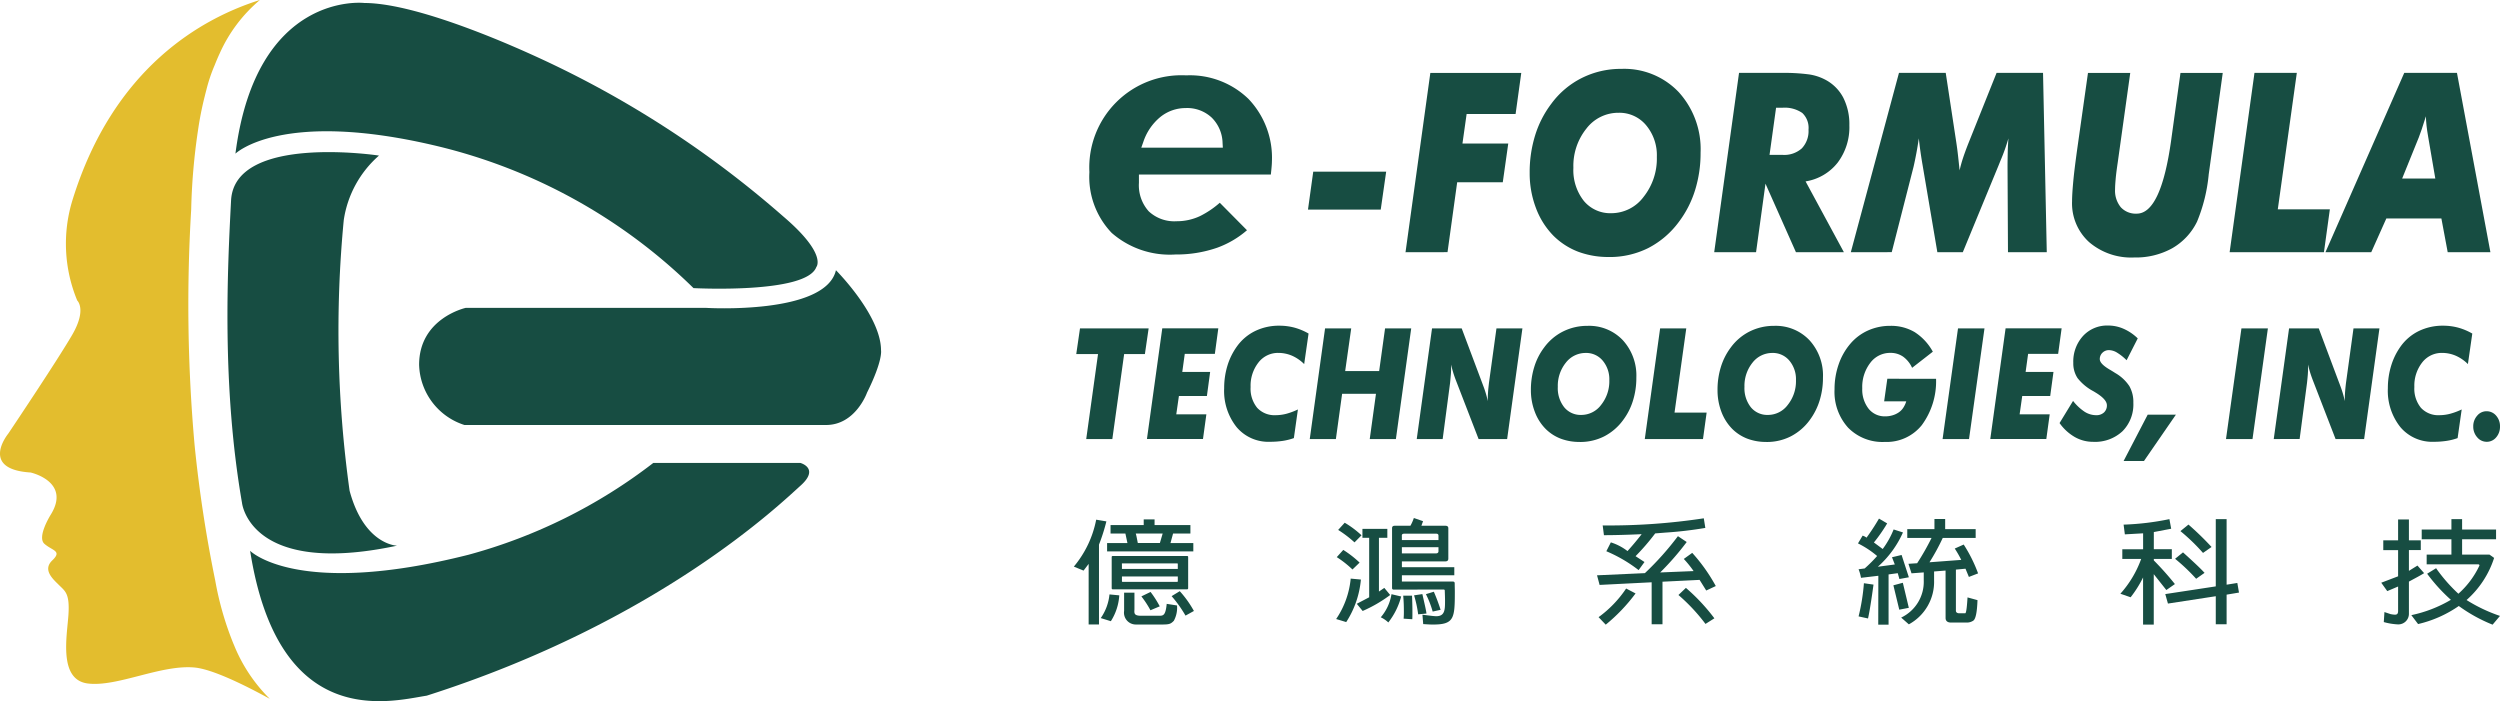
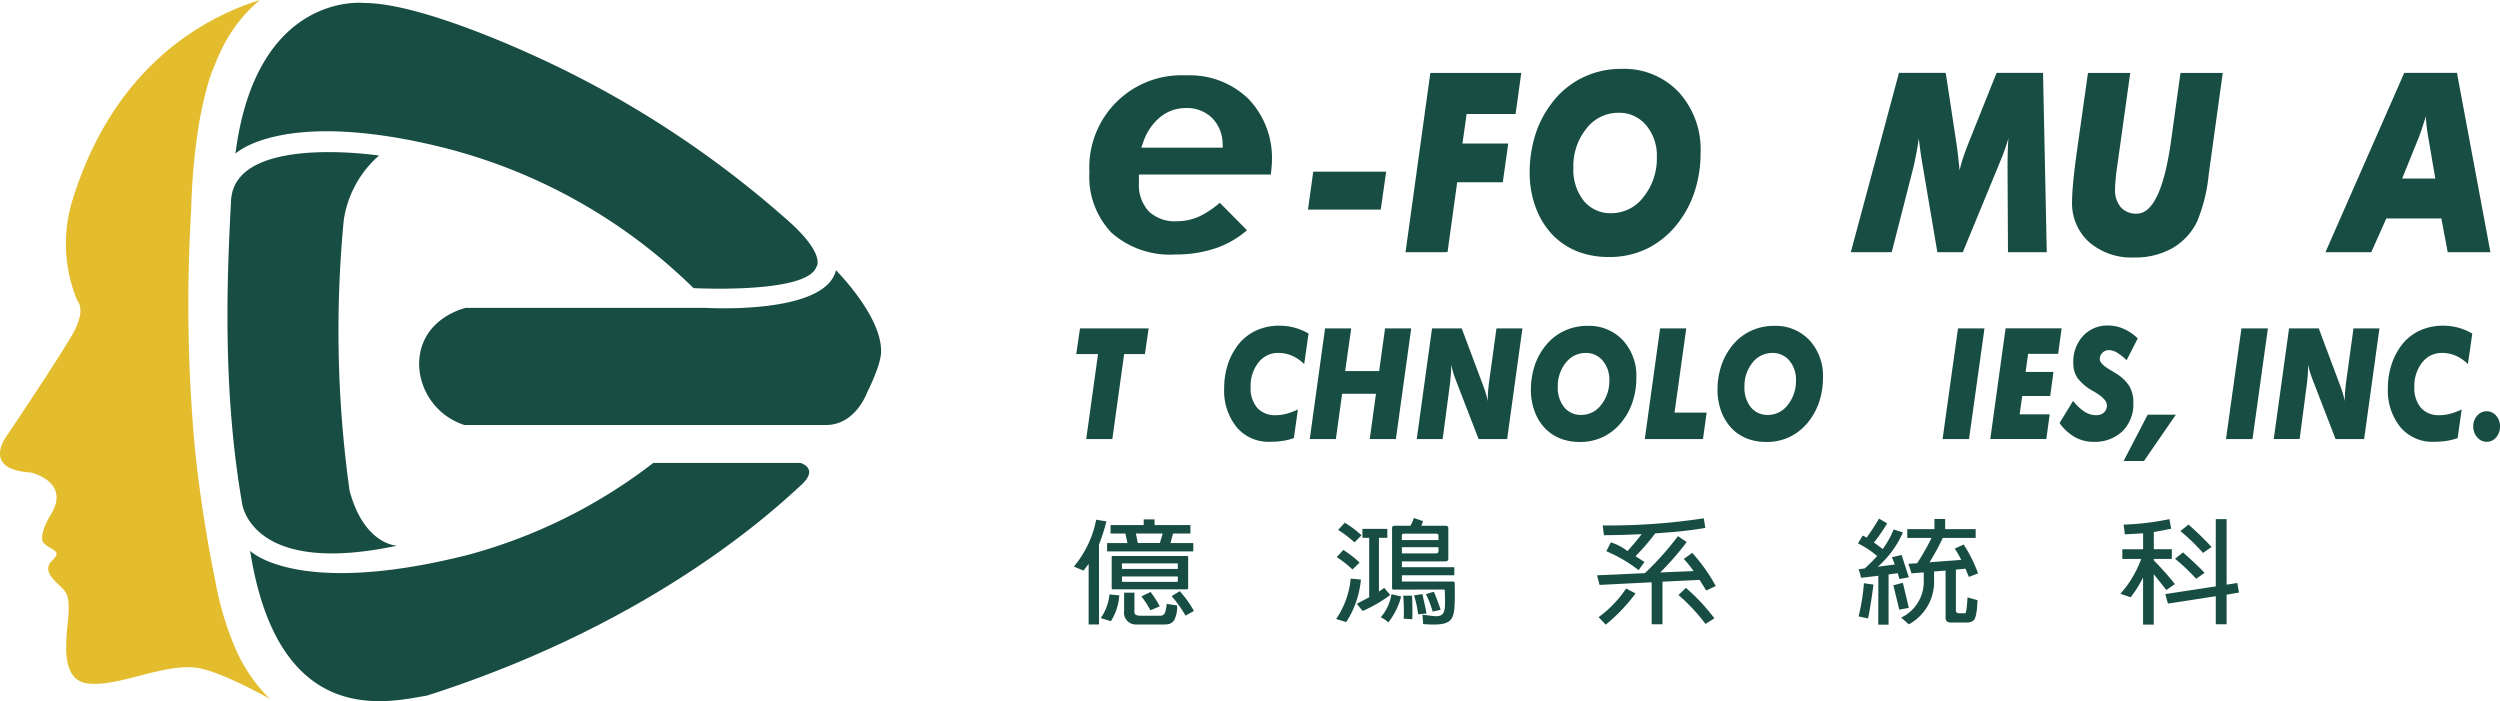
<svg xmlns="http://www.w3.org/2000/svg" width="200.755" height="56.304" viewBox="0 0 200.755 56.304">
  <defs>
    <clipPath id="a">
      <rect width="200.755" height="56.304" fill="#174d42" />
    </clipPath>
  </defs>
  <g transform="translate(0 0)">
    <path d="M174.122,25.9l.422-3.042H180.4l-.436,3.042Z" transform="translate(-69.088 -9.071)" fill="#174d42" />
    <path d="M187.105,24.107l1.993-14.4H196.4l-.456,3.3h-3.932l-.335,2.372h3.678l-.439,3.107h-3.662l-.776,5.615Z" transform="translate(-74.239 -3.852)" fill="#174d42" />
    <g transform="translate(0 0)">
      <g clip-path="url(#a)">
        <path d="M210,24.276a6.871,6.871,0,0,1-2.466-.422,5.713,5.713,0,0,1-1.975-1.27,6.321,6.321,0,0,1-1.416-2.231,7.822,7.822,0,0,1-.507-2.821,10.023,10.023,0,0,1,.436-3.016,8.185,8.185,0,0,1,1.3-2.543,6.828,6.828,0,0,1,2.468-2.08A6.977,6.977,0,0,1,211,9.17a6.031,6.031,0,0,1,4.607,1.869A6.81,6.81,0,0,1,217.36,15.9a10,10,0,0,1-.444,3.016,8.312,8.312,0,0,1-1.3,2.541,7.08,7.08,0,0,1-2.468,2.106,6.924,6.924,0,0,1-3.142.716m.778-11.584a3.224,3.224,0,0,0-2.592,1.269,4.787,4.787,0,0,0-1.046,3.149,3.991,3.991,0,0,0,.835,2.654,2.751,2.751,0,0,0,2.222.992,3.226,3.226,0,0,0,2.582-1.312,4.931,4.931,0,0,0,1.063-3.2,3.751,3.751,0,0,0-.863-2.552,2.784,2.784,0,0,0-2.2-1" transform="translate(-80.8 -3.639)" fill="#174d42" />
-         <path d="M231.561,24.106H228.2l1.994-14.4h3.369a15.276,15.276,0,0,1,2.263.123,4.075,4.075,0,0,1,1.284.417,3.427,3.427,0,0,1,1.451,1.442,4.706,4.706,0,0,1,.493,2.226,4.723,4.723,0,0,1-.938,2.995,4.084,4.084,0,0,1-2.578,1.51l3.075,5.684h-3.85l-2.445-5.5Zm1.082-7.817H233.7a2.11,2.11,0,0,0,1.536-.523,2.015,2.015,0,0,0,.537-1.5,1.645,1.645,0,0,0-.5-1.342,2.485,2.485,0,0,0-1.605-.419h-.5Z" transform="translate(-90.546 -3.852)" fill="#174d42" />
        <path d="M246.383,24.107l3.867-14.4h3.755l.848,5.576c.052.341.1.7.141,1.076s.084.769.125,1.176c.066-.29.147-.6.253-.928s.257-.747.454-1.246l2.262-5.654h3.731l.3,14.4h-3.115l-.035-6.864c0-.388.008-.769.015-1.147s.031-.756.055-1.134a14.924,14.924,0,0,1-.648,1.818c-.057.144-.1.253-.129.323l-2.885,7h-2.045l-1.185-6.991q-.093-.533-.169-1.068c-.051-.357-.094-.717-.135-1.078-.062.426-.128.83-.2,1.209s-.145.736-.22,1.063l-1.754,6.864Z" transform="translate(-97.759 -3.853)" fill="#174d42" />
        <path d="M277.115,9.708h3.394l-1.01,7.228c-.082.551-.135.982-.162,1.295s-.047.586-.047.821a2.1,2.1,0,0,0,.46,1.442,1.626,1.626,0,0,0,1.28.514q1.946,0,2.769-5.922l.018-.135.726-5.243h3.394l-1.13,8.172v.011a13.105,13.105,0,0,1-.933,3.758,4.954,4.954,0,0,1-2,2.141,6.038,6.038,0,0,1-3.044.738,5.2,5.2,0,0,1-3.626-1.235,4.205,4.205,0,0,1-1.367-3.28c0-.407.037-.951.1-1.634s.172-1.528.311-2.537Z" transform="translate(-109.446 -3.852)" fill="#174d42" />
-         <path d="M296.813,24.107l1.995-14.4h3.4L300.68,20.663h4.181l-.475,3.444Z" transform="translate(-117.769 -3.853)" fill="#174d42" />
        <path d="M309.567,24.106l6.328-14.4h4.233l2.686,14.4h-3.429l-.508-2.713h-4.419l-1.213,2.713Zm6.16-5.919h2.662l-.576-3.365c-.058-.332-.1-.632-.13-.894s-.044-.51-.049-.738c-.122.393-.233.738-.334,1.038s-.179.517-.239.664Z" transform="translate(-122.829 -3.852)" fill="#174d42" />
        <path d="M144.074,52.6l.948-6.823h-1.748l.3-2.061h5.512l-.3,2.061h-1.667l-.948,6.823Z" transform="translate(-56.848 -17.344)" fill="#174d42" />
-         <path d="M155.038,50.615h2.417l-.272,1.98h-4.5l1.231-8.886h4.5l-.278,2.051h-2.416l-.2,1.452h2.238l-.26,1.929H155.25Z" transform="translate(-60.581 -17.343)" fill="#174d42" />
        <path d="M169.739,43.988l-.352,2.452a3.2,3.2,0,0,0-.972-.671,2.794,2.794,0,0,0-1.1-.227,1.975,1.975,0,0,0-1.6.771,3.008,3.008,0,0,0-.63,1.966,2.432,2.432,0,0,0,.528,1.672,1.893,1.893,0,0,0,1.492.592,3.437,3.437,0,0,0,.857-.114,5.44,5.44,0,0,0,.922-.346l-.325,2.3a4.81,4.81,0,0,1-.881.222,7,7,0,0,1-1.041.075,3.334,3.334,0,0,1-2.675-1.177,4.661,4.661,0,0,1-1-3.127,6.172,6.172,0,0,1,.257-1.792,5.269,5.269,0,0,1,.761-1.552,3.9,3.9,0,0,1,1.462-1.244,4.38,4.38,0,0,1,1.966-.431,4.681,4.681,0,0,1,1.2.156,4.863,4.863,0,0,1,1.133.475" transform="translate(-64.659 -17.203)" fill="#174d42" />
        <path d="M174.357,52.6l1.229-8.884h2.1l-.485,3.427h2.729l.474-3.427h2.1L181.274,52.6h-2.1l.5-3.631h-2.719l-.5,3.631Z" transform="translate(-69.181 -17.344)" fill="#174d42" />
        <path d="M188.6,52.6l1.228-8.884h2.383l1.646,4.385c.014.037.039.1.07.189a8.3,8.3,0,0,1,.379,1.262v-.224c0-.162.01-.338.023-.535s.042-.434.072-.715l.6-4.361h2.085L195.859,52.6h-2.292l-1.748-4.523c-.128-.326-.226-.6-.289-.811s-.125-.429-.172-.647v.25c0,.163,0,.334-.016.513s-.035.419-.066.719l-.594,4.5Z" transform="translate(-74.833 -17.344)" fill="#174d42" />
        <path d="M207.723,52.7a4.251,4.251,0,0,1-1.52-.259,3.472,3.472,0,0,1-1.219-.784,3.848,3.848,0,0,1-.873-1.376,4.8,4.8,0,0,1-.315-1.742,6.177,6.177,0,0,1,.27-1.86,5.017,5.017,0,0,1,.8-1.571,4.221,4.221,0,0,1,1.522-1.284,4.321,4.321,0,0,1,1.947-.446,3.717,3.717,0,0,1,2.844,1.153,4.2,4.2,0,0,1,1.085,3,6.122,6.122,0,0,1-.274,1.861,5.082,5.082,0,0,1-.8,1.568,4.34,4.34,0,0,1-1.525,1.3,4.247,4.247,0,0,1-1.941.443m.478-7.149a2,2,0,0,0-1.6.782,2.955,2.955,0,0,0-.645,1.942,2.464,2.464,0,0,0,.516,1.639,1.7,1.7,0,0,0,1.374.613,1.981,1.981,0,0,0,1.591-.81,3.034,3.034,0,0,0,.656-1.976,2.326,2.326,0,0,0-.533-1.575,1.725,1.725,0,0,0-1.361-.616" transform="translate(-80.862 -17.211)" fill="#174d42" />
        <path d="M218.958,52.6l1.231-8.884h2.1l-.943,6.76h2.578l-.292,2.124Z" transform="translate(-86.878 -17.344)" fill="#174d42" />
        <path d="M232.569,52.7a4.254,4.254,0,0,1-1.522-.259,3.48,3.48,0,0,1-1.22-.784,3.912,3.912,0,0,1-.875-1.376,4.858,4.858,0,0,1-.311-1.742,6.177,6.177,0,0,1,.269-1.86,5.082,5.082,0,0,1,.8-1.571,4.224,4.224,0,0,1,1.521-1.284,4.327,4.327,0,0,1,1.949-.446,3.72,3.72,0,0,1,2.843,1.153,4.191,4.191,0,0,1,1.085,3,6.123,6.123,0,0,1-.275,1.861,5.189,5.189,0,0,1-.8,1.568,4.342,4.342,0,0,1-1.527,1.3,4.232,4.232,0,0,1-1.938.443m.48-7.149a2,2,0,0,0-1.6.782,2.964,2.964,0,0,0-.644,1.942,2.461,2.461,0,0,0,.515,1.639,1.7,1.7,0,0,0,1.373.613,1.978,1.978,0,0,0,1.592-.81,3.037,3.037,0,0,0,.656-1.976,2.321,2.321,0,0,0-.531-1.575,1.724,1.724,0,0,0-1.359-.616" transform="translate(-90.72 -17.211)" fill="#174d42" />
-         <path d="M248.455,47.625l3.914.007a5.931,5.931,0,0,1-1.147,3.72,3.629,3.629,0,0,1-2.978,1.347,3.859,3.859,0,0,1-2.939-1.146,4.284,4.284,0,0,1-1.089-3.078,6.065,6.065,0,0,1,.335-2.017,5.087,5.087,0,0,1,.965-1.679,4.023,4.023,0,0,1,1.415-1.041,4.319,4.319,0,0,1,1.773-.361,3.7,3.7,0,0,1,1.954.508,4.351,4.351,0,0,1,1.451,1.568l-1.664,1.295a2.25,2.25,0,0,0-.727-.9,1.742,1.742,0,0,0-1.014-.3,1.982,1.982,0,0,0-1.621.805,3.17,3.17,0,0,0-.641,2.04,2.5,2.5,0,0,0,.506,1.635,1.649,1.649,0,0,0,1.339.617,1.971,1.971,0,0,0,.582-.083,1.729,1.729,0,0,0,.509-.24,1.315,1.315,0,0,0,.358-.367,1.979,1.979,0,0,0,.24-.518H248.2Z" transform="translate(-96.899 -17.211)" fill="#174d42" />
        <path d="M258.6,52.6l1.238-8.884h2.126L260.723,52.6Z" transform="translate(-102.606 -17.344)" fill="#174d42" />
        <path d="M267.307,50.615h2.415l-.271,1.98h-4.5l1.229-8.886h4.5L270.4,45.76h-2.412l-.2,1.452h2.237l-.262,1.929h-2.247Z" transform="translate(-105.127 -17.343)" fill="#174d42" />
        <path d="M275.258,49.388a3.952,3.952,0,0,0,.933.874,1.739,1.739,0,0,0,.921.273.889.889,0,0,0,.628-.218.761.761,0,0,0,.235-.578c0-.322-.319-.673-.95-1.048-.059-.038-.107-.066-.144-.086a3.985,3.985,0,0,1-1.263-1.05,2.144,2.144,0,0,1-.341-1.226,3.037,3.037,0,0,1,.781-2.155,2.624,2.624,0,0,1,2.011-.839,3.065,3.065,0,0,1,1.25.263,3.849,3.849,0,0,1,1.133.77l-.895,1.754a4.115,4.115,0,0,0-.768-.612,1.282,1.282,0,0,0-.639-.2.726.726,0,0,0-.534.211.691.691,0,0,0-.212.512q0,.375.8.843c.186.109.331.2.435.268a3.341,3.341,0,0,1,1.138,1.053,2.564,2.564,0,0,1,.322,1.342,3.047,3.047,0,0,1-.869,2.281,3.228,3.228,0,0,1-2.36.854,2.961,2.961,0,0,1-1.465-.381,3.84,3.84,0,0,1-1.231-1.127Z" transform="translate(-108.787 -17.194)" fill="#174d42" />
        <path d="M282.7,58.921l1.935-3.721H286.9l-2.564,3.721Z" transform="translate(-112.17 -21.903)" fill="#174d42" />
        <path d="M296.329,52.6l1.24-8.884h2.124L298.458,52.6Z" transform="translate(-117.577 -17.344)" fill="#174d42" />
        <path d="M302.685,52.6l1.231-8.884H306.3l1.643,4.385c.017.037.039.1.071.189a8.662,8.662,0,0,1,.379,1.262v-.224c0-.162.008-.338.023-.535s.039-.434.073-.715l.6-4.361h2.084l-1.23,8.884h-2.293L305.9,48.073c-.129-.326-.226-.6-.291-.811s-.121-.429-.167-.647v.25c0,.163-.006.334-.018.513s-.036.419-.068.719l-.592,4.5Z" transform="translate(-120.099 -17.344)" fill="#174d42" />
        <path d="M324.657,43.988l-.352,2.452a3.205,3.205,0,0,0-.974-.671,2.769,2.769,0,0,0-1.1-.227,1.983,1.983,0,0,0-1.6.771,3.019,3.019,0,0,0-.626,1.966,2.426,2.426,0,0,0,.528,1.672,1.892,1.892,0,0,0,1.493.592,3.425,3.425,0,0,0,.854-.114,5.49,5.49,0,0,0,.926-.346l-.328,2.3a4.724,4.724,0,0,1-.88.222,7,7,0,0,1-1.042.075,3.339,3.339,0,0,1-2.673-1.177,4.678,4.678,0,0,1-1.006-3.127,6.113,6.113,0,0,1,.261-1.792,5.278,5.278,0,0,1,.758-1.552,3.9,3.9,0,0,1,1.462-1.244,4.383,4.383,0,0,1,1.965-.431,4.665,4.665,0,0,1,1.2.156,4.853,4.853,0,0,1,1.133.475" transform="translate(-126.127 -17.203)" fill="#174d42" />
        <path d="M329.243,55.966a1.266,1.266,0,0,1,.312-.86.966.966,0,0,1,.758-.36.994.994,0,0,1,.766.352,1.273,1.273,0,0,1,.312.868,1.291,1.291,0,0,1-.309.878.968.968,0,0,1-.759.355.986.986,0,0,1-.765-.364,1.284,1.284,0,0,1-.315-.87" transform="translate(-130.636 -21.722)" fill="#174d42" />
        <path d="M151.915,24.419a7.084,7.084,0,0,1-5.1-1.733,6.5,6.5,0,0,1-1.792-4.882,7.4,7.4,0,0,1,7.771-7.77,6.759,6.759,0,0,1,5,1.889,6.834,6.834,0,0,1,1.885,5.033c0,.174-.027.507-.083,1.021l0,.021H149v.671a3.123,3.123,0,0,0,.785,2.279,3,3,0,0,0,2.237.8,4.383,4.383,0,0,0,1.889-.416,7.345,7.345,0,0,0,1.582-1.068l2.184,2.206a7.59,7.59,0,0,1-2.38,1.4,9.927,9.927,0,0,1-3.382.547m.849-11.757a3.232,3.232,0,0,0-2.064.732,4.372,4.372,0,0,0-1.345,1.98l-.166.468h6.55l-.022-.372a2.958,2.958,0,0,0-.872-2.041,2.884,2.884,0,0,0-2.081-.768" transform="translate(-57.542 -3.982)" fill="#174d42" />
        <path d="M144.142,72.715l-.41.54-.779-.322a8.342,8.342,0,0,0,1.794-3.768l.819.138a15.154,15.154,0,0,1-.594,1.866v6.412h-.831Zm.972,4.352a3.983,3.983,0,0,0,.7-1.9l.788.075a4.37,4.37,0,0,1-.677,2.076Zm2.142-6.025-.163-.763H145.9V69.6h2.663v-.458h.872V69.6h2.878v.68h-1.393l-.207.763h1.834v.671h-6.924v-.671Zm4.876,3.618a.091.091,0,0,1-.1.1h-5.94a.09.09,0,0,1-.1-.1V72.172c0-.064.031-.092.1-.092h5.94c.072,0,.1.028.1.092Zm-5.317-1.542H151.3V72.7l-.042-.026h-4.415c-.03,0-.04.009-.03.026Zm4.486.607h-4.486v.4l.03.036h4.415l.042-.036Zm-4.312,1.3h.83v1.35c-.02.3-.031.486.461.505h1.506c.337,0,.532,0,.624-.955l.828.13a2.193,2.193,0,0,1-.255,1.229c-.247.249-.349.3-.952.3h-2.088a.951.951,0,0,1-.954-1.092Zm1.1-3.987h1.773l.224-.763h-2.161l.052.2Zm1.015,5.4a7.744,7.744,0,0,0-.727-1.113l.737-.357a8.262,8.262,0,0,1,.737,1.156Zm2.816.431a9.844,9.844,0,0,0-1.116-1.563l.654-.4a8.4,8.4,0,0,1,1.136,1.59Z" transform="translate(-56.721 -27.434)" fill="#174d42" />
        <path d="M177.872,77.07a6.932,6.932,0,0,0,1.168-3.246l.819.076a7.5,7.5,0,0,1-1.179,3.415Zm1.31-3.978a8.243,8.243,0,0,0-1.261-.992l.523-.58a8.4,8.4,0,0,1,1.311,1.019Zm.164-2.177a9.2,9.2,0,0,0-1.313-1l.526-.578a7.7,7.7,0,0,1,1.349,1.009Zm1.178,4.409V70.547h-.542v-.718h2v.718h-.674v4.317l.431-.294.471.57A11.036,11.036,0,0,1,180,76.424l-.472-.578Zm2.57-.064a5.732,5.732,0,0,1-1.034,2.085,2.286,2.286,0,0,0-.606-.414,3.76,3.76,0,0,0,.861-1.854Zm-.6-.552c-.092,0-.133-.046-.133-.128v-4.8c0-.138.072-.2.225-.2h1.25a3.583,3.583,0,0,0,.275-.623l.739.256-.133.367h1.924c.156,0,.238.066.238.2v2.442c0,.148-.082.22-.247.22h-3.482v.467h4.209v.645h-4.209v.505h4.077c.112,0,.164.046.164.147,0,.238.01.461.01.67,0,2.141-.051,2.637-1.761,2.637-.237,0-.492-.018-.779-.037l-.061-.754c.553.073.922.121,1.114.121.7,0,.7-.544.7-1.26,0-.229-.011-.487-.021-.8,0-.056-.041-.083-.1-.083Zm.656-3.979h2.939v-.358c0-.1-.061-.154-.185-.154H183.34c-.142,0-.205.063-.193.173Zm2.939.571h-2.939V71.8h2.734c.134,0,.205-.065.205-.174Zm-2.8,5.741a6.167,6.167,0,0,0,.02-.635c0-.349-.01-.752-.052-1.212h.709c.02.5.03.946.03,1.323,0,.211,0,.4-.01.569Zm1.168-.349a9.229,9.229,0,0,0-.329-1.524l.667-.1c.183.808.305,1.323.328,1.562Zm1.166-.22a7.738,7.738,0,0,0-.543-1.4l.636-.194a14.855,14.855,0,0,1,.543,1.452Z" transform="translate(-70.576 -27.361)" fill="#174d42" />
        <path d="M216.985,74.138l-4.18.211-.206-.772,3.844-.174a23.556,23.556,0,0,0,2.652-2.968l.705.469a22.049,22.049,0,0,1-2.13,2.444l2.684-.11a8.684,8.684,0,0,0-.788-.975l.677-.488a13.9,13.9,0,0,1,1.892,2.664l-.767.36-.533-.854-2.98.146v3.417h-.87Zm-4.262,2.8a9.075,9.075,0,0,0,2.213-2.3l.757.395a14,14,0,0,1-2.395,2.508Zm.985-6.006a4.319,4.319,0,0,1,1.338.7c.382-.422.759-.873,1.138-1.358-1.177.054-2.192.081-3.031.081l-.1-.783A50.539,50.539,0,0,0,221.172,69l.123.772a31.4,31.4,0,0,1-3.215.376l-.811.065a18,18,0,0,1-1.577,1.828l.718.469-.472.65a11.534,11.534,0,0,0-2.592-1.515Zm7.6,6.55a14.649,14.649,0,0,0-2.172-2.324l.6-.571a15.463,15.463,0,0,1,2.286,2.444Z" transform="translate(-84.354 -27.379)" fill="#174d42" />
        <path d="M248.977,73.627l-1.393.165a3.568,3.568,0,0,0-.194-.687l.489-.065a11.131,11.131,0,0,0,1-1,7.573,7.573,0,0,0-1.537-1.012l.371-.624a1,1,0,0,1,.315.164,17.306,17.306,0,0,0,1-1.532l.657.385a12.467,12.467,0,0,1-1.065,1.533l.707.524a6.947,6.947,0,0,0,.878-1.57l.749.24a8.07,8.07,0,0,1-2.017,2.755l1.362-.183-.226-.58.771-.183.583,1.792-.759.138-.133-.468-.737.1v4.033h-.829ZM247.39,76.89a16.224,16.224,0,0,0,.428-2.664l.77.111c-.185,1.359-.338,2.277-.44,2.719Zm3.554-2.7.481,2.012-.768.148-.472-1.956Zm3.431-.981-.922.073V74a3.888,3.888,0,0,1-2.027,3.528l-.616-.543A3.18,3.18,0,0,0,252.623,74v-.643l-.983.074-.247-.765.7-.045a20.141,20.141,0,0,0,1.156-2.03H251.3V69.88h2.182v-.809h.861v.809h2.449v.707H254.15a17.542,17.542,0,0,1-1.067,1.957l2.552-.192a8.259,8.259,0,0,0-.523-.91l.719-.322a11.634,11.634,0,0,1,1.155,2.316l-.738.285-.273-.661-.77.072V76.41c-.009.14.081.221.255.231h.492c.1,0,.154-.753.187-1.276l.8.22c-.034.965-.144,1.533-.349,1.654a.924.924,0,0,1-.533.145h-1.273c-.265-.008-.408-.137-.408-.367Z" transform="translate(-98.142 -27.392)" fill="#174d42" />
        <path d="M284.946,73.528v4.051h-.858V73.793a9.039,9.039,0,0,1-1,1.591l-.822-.284a8.529,8.529,0,0,0,1.67-2.794h-1.515v-.779h1.67V70.249l-1.466.083-.1-.781a21.489,21.489,0,0,0,3.678-.442l.143.771-1.395.267v1.379h1.446v.779h-1.446v.119a24.107,24.107,0,0,1,1.693,1.9l-.688.478Zm4.98,1.772-3.841.59-.214-.762,4.055-.618v-5.4h.87v5.263l.86-.138.134.772-.994.166v2.379h-.87Zm-1.576-1.4a15.02,15.02,0,0,0-1.692-1.606l.636-.515c.829.744,1.414,1.295,1.731,1.645Zm.551-2.077a15.491,15.491,0,0,0-1.814-1.752l.646-.525a23.7,23.7,0,0,1,1.854,1.8Z" transform="translate(-111.995 -27.422)" fill="#174d42" />
-         <path d="M318.348,73.7v-2.1h-1.19V70.81h1.19V69.137h.869V70.81h.953v.781h-.953v1.672l.686-.425.534.608c-.3.193-.811.458-1.22.68v2.562a.85.85,0,0,1-.88.874,5.061,5.061,0,0,1-1.138-.186l.052-.805.492.165a2.036,2.036,0,0,0,.338.045c.133,0,.267-.018.267-.3V74.52l-.87.369-.483-.673Zm7.589,3.884a12.38,12.38,0,0,1-2.715-1.5,9.48,9.48,0,0,1-3.269,1.451l-.542-.716a10.477,10.477,0,0,0,3.176-1.231,13.623,13.623,0,0,1-1.906-2.095l.718-.442A12.742,12.742,0,0,0,323.19,75.1a6.979,6.979,0,0,0,1.692-2.268c0-.073-.06-.1-.133-.092h-4.107v-.78h1.988V70.726h-2.386v-.78h2.386V69.11h.858v.836h2.727v.78h-2.727v1.232h2.2l.371.265a7.61,7.61,0,0,1-2.214,3.382,12.575,12.575,0,0,0,2.684,1.276Z" transform="translate(-125.776 -27.422)" fill="#174d42" />
        <path d="M41.681.386s-8.657-1-10.339,12.1c0,0,3.679-3.6,16.184-.612a43.982,43.982,0,0,1,20.6,11.409s9.073.485,9.863-1.694c0,0,.913-1.024-2.667-4.071A81.28,81.28,0,0,0,55.556,4.724c-.7-.312-9.294-4.337-13.875-4.337" transform="translate(-12.436 -0.147)" fill="#174d42" />
        <path d="M89.265,35.972s3.621,3.624,3.621,6.436c0,0,.165.794-1.126,3.4,0,0-.921,2.6-3.3,2.593H59.433a5.226,5.226,0,0,1-3.639-4.837c0-3.743,3.741-4.568,3.741-4.568h19.3s9.6.582,10.432-3.028" transform="translate(-22.138 -14.273)" fill="#174d42" />
        <path d="M42.447,20.529s-11.6-1.766-11.878,3.608c-.291,5.6-.749,14.893.879,24.28,0,0,.616,5.959,12.45,3.438,0,0-2.638-.044-3.812-4.417a92.931,92.931,0,0,1-.467-21.73,8.535,8.535,0,0,1,2.829-5.179" transform="translate(-12.014 -8.036)" fill="#174d42" />
        <path d="M33.3,68.687s3.756,3.8,17.533.314a42.424,42.424,0,0,0,14.837-7.371H77.491s1.563.427.013,1.815S66.164,74.358,47.48,80.316c-2.9.454-11.891,2.938-14.182-11.629" transform="translate(-13.212 -24.453)" fill="#174d42" />
        <path d="M18.763,51.738l-.006-.016v0a24.994,24.994,0,0,1-1.474-5.109,107.358,107.358,0,0,1-1.658-10.885,127.037,127.037,0,0,1-.272-18.9v0a50.472,50.472,0,0,1,.546-6.354,26.639,26.639,0,0,1,.55-2.775c.037-.153.074-.3.111-.437,0-.005,0-.011.005-.017a13,13,0,0,1,.671-2.006h0c.132-.331.266-.653.408-.954A12,12,0,0,1,20.869,0C16.266,1.448,9.11,5.389,5.812,16.095a11.909,11.909,0,0,0,.39,8.037s.78.7-.39,2.731-5.15,7.96-5.15,7.96-2.348,2.862,1.795,3.12c0,0,3.247.714,1.637,3.355,0,0-1.156,1.817-.526,2.373S5.011,44.225,4.2,45s.074,1.519.556,2,.852.665.74,2.37-.814,5.22,1.556,5.516,5.885-1.539,8.581-1.282c1.412.135,3.942,1.368,6.033,2.514a12.816,12.816,0,0,1-2.9-4.382" transform="translate(0 0)" fill="#e3bd2e" />
      </g>
    </g>
  </g>
</svg>